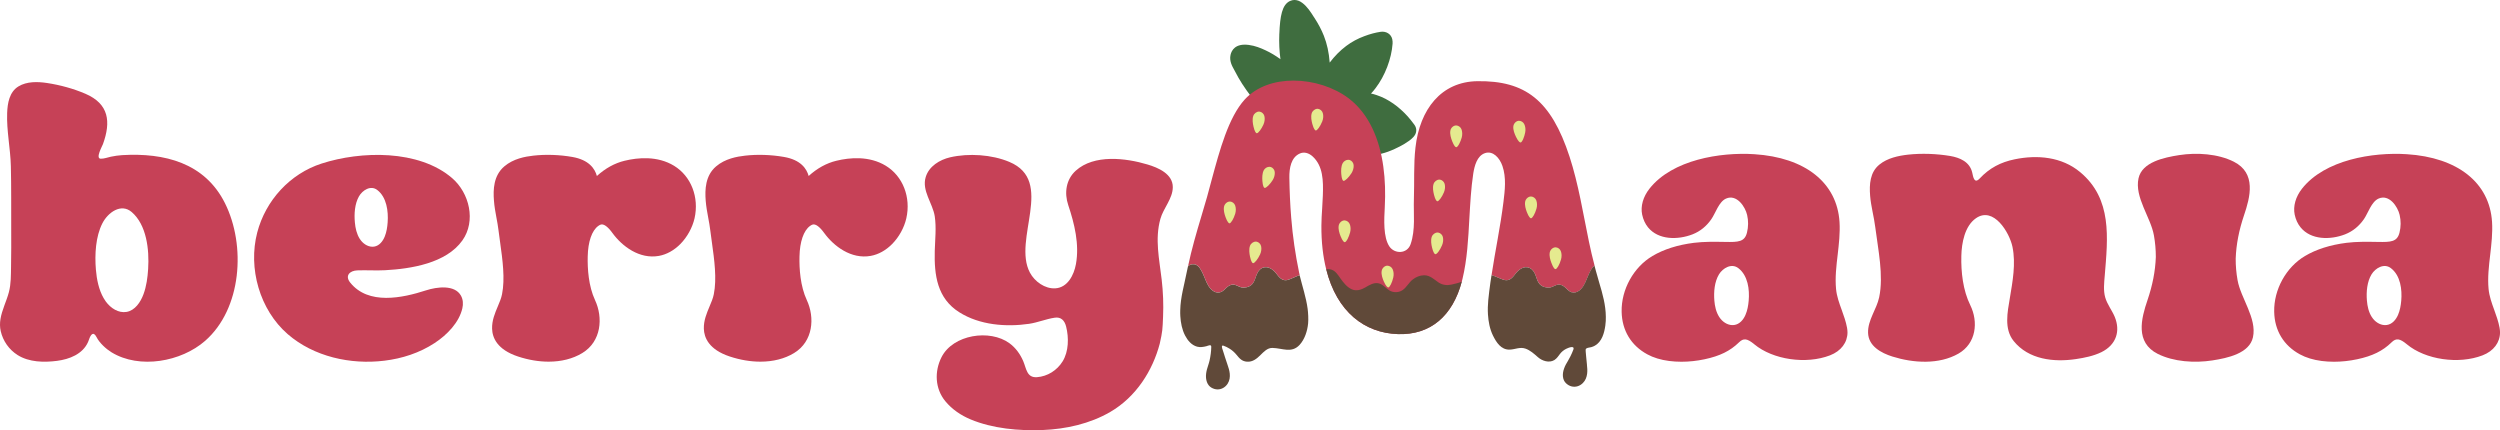
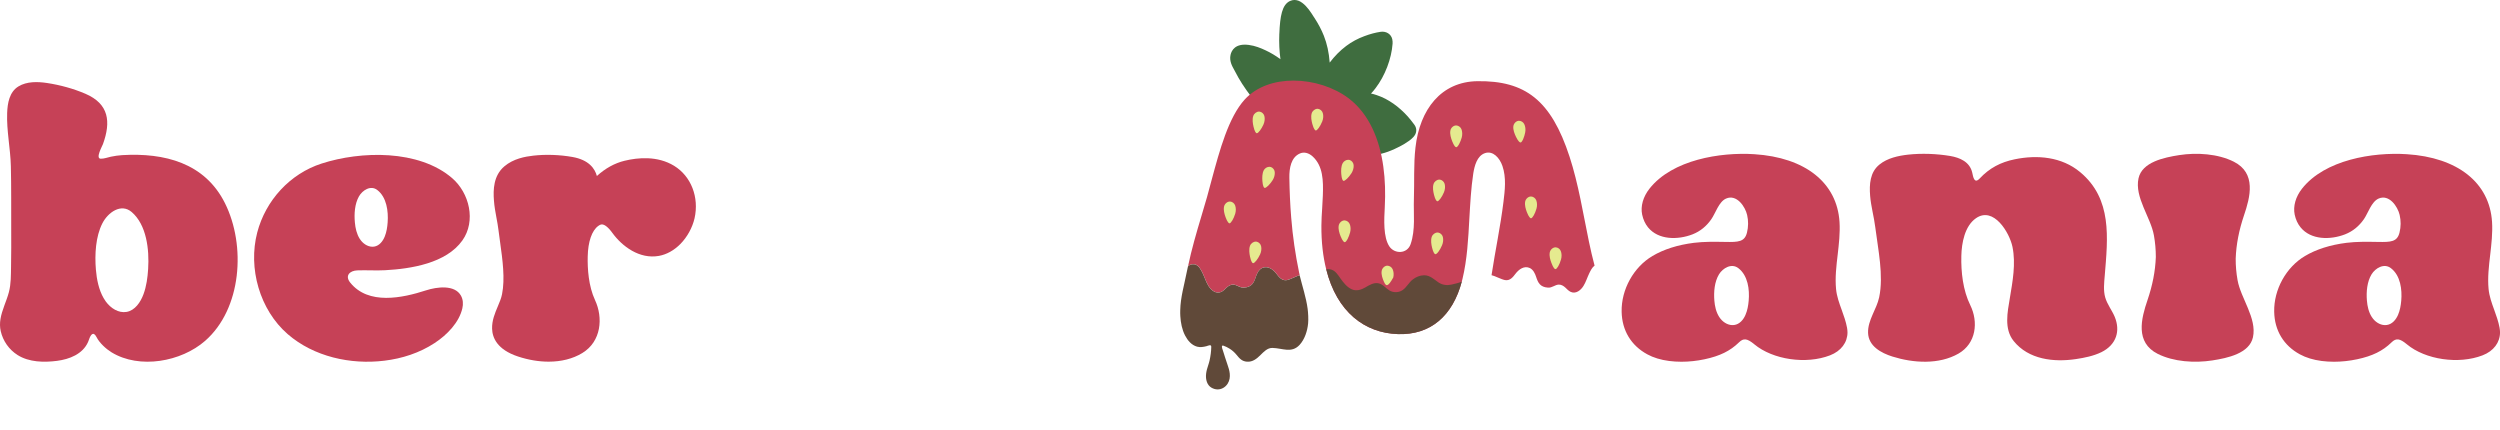
<svg xmlns="http://www.w3.org/2000/svg" width="93" height="16" viewBox="0 0 93 16" fill="none">
  <path d="M52.647 5C52.624 5.042 52.599 5.076 52.576 5.1C52.524 5.158 52.468 5.2 52.417 5.239C52.354 5.284 52.287 5.327 52.222 5.366C52.146 5.409 52.072 5.45 51.995 5.486C51.916 5.527 51.836 5.562 51.755 5.596C51.676 5.629 51.594 5.659 51.514 5.683C51.427 5.711 51.352 5.728 51.282 5.737C51.254 5.741 51.224 5.743 51.195 5.745L51.053 5.749L50.966 5.637C50.948 5.613 49.081 3.251 46.831 3.709L46.66 3.744L46.554 3.607C46.288 3.26 46.095 2.957 45.941 2.652C45.934 2.634 45.921 2.613 45.909 2.593C45.837 2.463 45.725 2.268 45.776 2.042C45.813 1.874 45.954 1.604 46.459 1.672C46.691 1.702 46.903 1.789 47.077 1.871C47.27 1.961 47.454 2.071 47.633 2.203C47.592 1.907 47.577 1.594 47.59 1.269L47.592 1.245C47.618 0.602 47.692 0.177 47.984 0.039C48.071 -0.002 48.244 -0.046 48.446 0.108C48.627 0.243 48.757 0.444 48.869 0.623L48.899 0.667C49.044 0.89 49.159 1.107 49.248 1.332C49.365 1.627 49.437 1.957 49.465 2.329C49.646 2.089 49.852 1.88 50.08 1.709C50.284 1.556 50.511 1.434 50.754 1.345C50.966 1.265 51.17 1.211 51.361 1.183C51.566 1.154 51.746 1.265 51.792 1.456C51.807 1.519 51.805 1.575 51.804 1.624C51.764 2.185 51.523 2.82 51.17 3.28C51.116 3.353 51.059 3.42 51.001 3.479C51.07 3.494 51.141 3.512 51.209 3.537C51.317 3.572 51.426 3.619 51.532 3.672C51.634 3.726 51.736 3.787 51.835 3.856C51.93 3.923 52.024 3.997 52.115 4.079C52.202 4.157 52.29 4.244 52.372 4.336C52.446 4.419 52.52 4.514 52.611 4.635C52.697 4.75 52.706 4.882 52.647 5Z" fill="#3F6D3F" />
-   <path d="M33.715 8.122C33.635 8.471 33.443 8.819 33.188 9.077C32.954 9.314 32.678 9.467 32.391 9.519C31.666 9.65 31.02 9.163 30.657 8.663C30.475 8.411 30.351 8.359 30.294 8.35C30.262 8.346 30.212 8.346 30.133 8.405C29.895 8.577 29.752 8.992 29.741 9.542C29.73 9.993 29.77 10.641 30.014 11.166C30.317 11.816 30.251 12.7 29.54 13.133C29.188 13.347 28.756 13.454 28.288 13.454C27.925 13.454 27.538 13.391 27.148 13.262C26.367 13.004 26.193 12.557 26.183 12.228C26.175 11.921 26.288 11.656 26.395 11.4C26.462 11.242 26.525 11.094 26.554 10.944C26.67 10.367 26.572 9.659 26.485 9.034C26.462 8.873 26.44 8.717 26.422 8.565C26.404 8.411 26.376 8.261 26.346 8.1C26.308 7.894 26.269 7.683 26.252 7.466C26.22 7.052 26.236 6.533 26.638 6.19C26.974 5.902 27.416 5.824 27.718 5.79C28.177 5.738 28.692 5.755 29.169 5.839C29.787 5.947 30.008 6.274 30.082 6.547C30.398 6.261 30.744 6.069 31.113 5.98C31.611 5.859 32.337 5.792 32.953 6.167C33.587 6.553 33.893 7.339 33.715 8.122Z" fill="#C64157" />
  <path d="M25.837 8.122C25.756 8.471 25.564 8.819 25.31 9.077C25.075 9.314 24.799 9.467 24.513 9.519C23.788 9.65 23.142 9.163 22.779 8.663C22.597 8.411 22.473 8.359 22.416 8.35C22.384 8.346 22.334 8.346 22.255 8.405C22.017 8.577 21.874 8.992 21.863 9.542C21.852 9.993 21.892 10.641 22.136 11.166C22.439 11.816 22.373 12.7 21.662 13.133C21.31 13.347 20.878 13.454 20.41 13.454C20.047 13.454 19.661 13.391 19.27 13.262C18.489 13.004 18.315 12.557 18.306 12.228C18.297 11.921 18.41 11.656 18.517 11.4C18.584 11.242 18.647 11.094 18.676 10.944C18.792 10.367 18.694 9.659 18.607 9.034C18.585 8.873 18.562 8.717 18.544 8.565C18.526 8.411 18.498 8.261 18.468 8.1C18.43 7.894 18.391 7.683 18.375 7.466C18.342 7.052 18.358 6.533 18.76 6.19C19.096 5.902 19.538 5.824 19.84 5.79C20.299 5.738 20.814 5.755 21.292 5.839C21.909 5.947 22.13 6.274 22.204 6.547C22.52 6.261 22.866 6.069 23.235 5.98C23.733 5.859 24.459 5.792 25.075 6.167C25.709 6.553 26.014 7.339 25.837 8.122Z" fill="#C64157" />
  <path d="M15.852 10.8C14.966 11.088 13.701 11.357 13.025 10.509C12.824 10.255 13.01 10.069 13.291 10.058C13.637 10.045 13.983 10.071 14.329 10.052C15.291 10 16.599 9.793 17.201 8.944C17.714 8.221 17.463 7.178 16.816 6.623C15.575 5.561 13.43 5.61 11.964 6.084C10.79 6.462 9.882 7.452 9.569 8.649C9.223 9.976 9.659 11.525 10.705 12.432C11.673 13.27 13.045 13.572 14.297 13.418C14.957 13.339 15.608 13.128 16.165 12.763C16.639 12.454 17.082 11.989 17.2 11.467C17.236 11.311 17.228 11.143 17.147 10.998C16.914 10.582 16.252 10.671 15.852 10.8ZM13.352 7.307C13.483 7.076 13.79 6.878 14.036 7.069C14.385 7.338 14.45 7.859 14.421 8.269C14.408 8.447 14.381 8.631 14.313 8.798C14.244 8.97 14.112 9.144 13.918 9.174C13.73 9.203 13.549 9.097 13.434 8.955C13.415 8.932 13.398 8.909 13.382 8.884C13.269 8.705 13.221 8.49 13.202 8.281C13.171 7.96 13.195 7.585 13.352 7.307Z" fill="#C64157" />
  <path d="M0.017 11.872C-0.006 12.017 -0.008 12.165 0.027 12.318C0.111 12.685 0.337 13.008 0.657 13.209C1.083 13.477 1.638 13.486 2.121 13.424C2.581 13.364 3.075 13.176 3.276 12.722C3.289 12.692 3.3 12.662 3.311 12.632C3.37 12.454 3.471 12.305 3.592 12.542C3.701 12.758 3.945 12.981 4.149 13.106C5.191 13.742 6.74 13.458 7.629 12.681C8.995 11.486 9.153 9.13 8.369 7.559C7.619 6.058 6.119 5.678 4.544 5.771C4.402 5.78 4.261 5.801 4.122 5.83C4.001 5.856 3.872 5.907 3.747 5.904C3.541 5.899 3.801 5.441 3.83 5.361C4.131 4.53 4.056 3.866 3.177 3.488C2.729 3.296 2.234 3.161 1.752 3.088C1.402 3.035 1 3.024 0.687 3.214C0.35 3.418 0.279 3.837 0.266 4.204C0.242 4.862 0.388 5.523 0.404 6.182C0.423 6.958 0.413 7.734 0.417 8.511C0.419 8.978 0.42 9.445 0.411 9.913C0.405 10.233 0.413 10.558 0.33 10.871C0.242 11.205 0.071 11.531 0.017 11.872ZM3.808 8.308C4.016 7.901 4.505 7.55 4.898 7.887C5.454 8.363 5.557 9.282 5.511 10.005C5.491 10.321 5.448 10.645 5.34 10.94C5.229 11.244 5.019 11.55 4.709 11.603C4.409 11.654 4.121 11.468 3.937 11.218C3.907 11.177 3.88 11.135 3.855 11.091C3.674 10.776 3.598 10.396 3.567 10.028C3.52 9.461 3.558 8.799 3.808 8.308Z" fill="#C64157" />
  <path d="M78.714 12.527C78.632 12.766 78.446 12.967 78.169 13.102C77.878 13.243 77.541 13.311 77.223 13.358C76.4 13.481 75.462 13.375 74.907 12.685C74.545 12.233 74.679 11.612 74.766 11.09C74.869 10.472 74.993 9.812 74.864 9.183C74.756 8.657 74.163 7.664 73.507 8.117C73.087 8.408 72.973 9.04 72.962 9.516C72.947 10.123 73.022 10.799 73.293 11.349C73.604 11.981 73.511 12.776 72.859 13.152C72.13 13.571 71.174 13.507 70.399 13.264C69.978 13.131 69.506 12.877 69.492 12.38C69.478 11.909 69.81 11.508 69.905 11.06C70.077 10.247 69.862 9.267 69.76 8.452C69.712 8.061 69.601 7.68 69.569 7.286C69.535 6.856 69.562 6.406 69.917 6.12C70.213 5.88 70.616 5.793 70.985 5.752C71.489 5.698 72.037 5.718 72.539 5.801C72.909 5.863 73.277 6.021 73.368 6.425C73.402 6.58 73.441 6.856 73.646 6.638C74.01 6.25 74.425 6.033 74.946 5.926C75.792 5.752 76.695 5.833 77.378 6.4C78.581 7.397 78.411 8.848 78.297 10.246C78.275 10.513 78.239 10.802 78.314 11.064C78.388 11.322 78.563 11.538 78.667 11.784C78.777 12.049 78.79 12.305 78.714 12.527Z" fill="#C64157" />
  <path d="M83.81 12.546C83.678 13.148 82.867 13.32 82.298 13.408C81.641 13.51 80.858 13.46 80.268 13.164C79.423 12.739 79.652 11.852 79.887 11.164C80.071 10.622 80.178 10.093 80.197 9.559C80.197 9.29 80.173 9.021 80.126 8.757C80.008 8.085 79.399 7.339 79.553 6.633C79.685 6.03 80.496 5.859 81.066 5.77C81.722 5.668 82.507 5.718 83.097 6.015C83.941 6.44 83.71 7.327 83.476 8.014C83.293 8.556 83.187 9.084 83.168 9.619C83.166 9.887 83.19 10.156 83.237 10.421C83.355 11.095 83.964 11.841 83.81 12.546Z" fill="#C64157" />
  <path d="M68.71 12.193C68.668 11.961 68.588 11.742 68.512 11.53C68.416 11.267 68.326 11.019 68.301 10.748C68.261 10.325 68.312 9.891 68.362 9.473C68.407 9.077 68.456 8.666 68.43 8.255C68.338 6.797 67.153 5.856 65.258 5.736C63.993 5.655 62.212 5.942 61.362 7.017C61.124 7.319 61.023 7.671 61.088 7.983C61.127 8.166 61.2 8.326 61.306 8.457C61.692 8.931 62.414 8.93 62.961 8.718C63.257 8.602 63.484 8.409 63.661 8.155C63.818 7.931 63.94 7.505 64.209 7.387C64.603 7.214 64.921 7.683 64.993 7.996C65.043 8.212 65.041 8.439 64.987 8.655C64.9 8.999 64.666 9.008 64.189 9L64.089 8.998C63.776 8.993 63.387 8.987 63.013 9.033C62.407 9.11 61.89 9.275 61.471 9.523C60.769 9.938 60.307 10.773 60.325 11.598C60.338 12.293 60.678 12.855 61.28 13.181C61.506 13.305 61.779 13.387 62.089 13.428C62.238 13.447 62.392 13.457 62.55 13.457C62.832 13.457 63.124 13.426 63.414 13.364C63.98 13.243 64.362 13.056 64.689 12.737C64.86 12.57 64.994 12.587 65.261 12.808C65.951 13.382 67.188 13.562 68.076 13.219C68.488 13.06 68.727 12.74 68.727 12.362C68.726 12.307 68.72 12.251 68.71 12.193ZM65.051 11.187C65.035 11.366 65.004 11.551 64.93 11.718C64.855 11.89 64.715 12.063 64.511 12.09C64.314 12.117 64.126 12.008 64.007 11.863C63.988 11.84 63.97 11.816 63.954 11.79C63.838 11.609 63.791 11.392 63.774 11.182C63.748 10.86 63.778 10.483 63.947 10.205C64.087 9.975 64.411 9.78 64.666 9.975C65.027 10.252 65.088 10.776 65.051 11.187Z" fill="#C64157" />
  <path d="M92.984 12.193C92.942 11.961 92.862 11.742 92.786 11.53C92.69 11.267 92.601 11.019 92.575 10.748C92.535 10.325 92.587 9.891 92.636 9.473C92.681 9.077 92.73 8.666 92.704 8.255C92.612 6.797 91.427 5.856 89.532 5.736C88.267 5.655 86.486 5.942 85.636 7.017C85.398 7.319 85.298 7.671 85.362 7.983C85.401 8.166 85.474 8.326 85.581 8.457C85.966 8.931 86.689 8.93 87.235 8.718C87.531 8.602 87.758 8.409 87.936 8.155C88.092 7.931 88.215 7.505 88.483 7.387C88.878 7.214 89.195 7.683 89.267 7.996C89.317 8.212 89.316 8.439 89.261 8.655C89.174 8.999 88.94 9.008 88.463 9L88.363 8.998C88.05 8.993 87.661 8.987 87.288 9.033C86.682 9.11 86.165 9.275 85.746 9.523C85.044 9.938 84.582 10.773 84.6 11.598C84.613 12.293 84.953 12.855 85.555 13.181C85.781 13.305 86.054 13.387 86.364 13.428C86.513 13.447 86.667 13.457 86.825 13.457C87.107 13.457 87.399 13.426 87.689 13.364C88.255 13.243 88.637 13.056 88.964 12.737C89.135 12.57 89.269 12.587 89.536 12.808C90.225 13.382 91.463 13.562 92.351 13.219C92.763 13.06 93.001 12.74 93.001 12.362C93 12.307 92.994 12.251 92.984 12.193ZM89.326 11.187C89.31 11.366 89.279 11.551 89.205 11.718C89.13 11.89 88.99 12.063 88.786 12.09C88.589 12.117 88.4 12.008 88.282 11.863C88.263 11.84 88.245 11.816 88.229 11.79C88.113 11.609 88.066 11.392 88.049 11.182C88.022 10.86 88.053 10.483 88.222 10.205C88.362 9.975 88.686 9.78 88.941 9.975C89.302 10.252 89.362 10.776 89.326 11.187Z" fill="#C64157" />
-   <path d="M43.214 10.397C43.268 10.858 43.286 11.32 43.266 11.779C43.246 12.255 43.248 12.316 43.143 12.784C42.88 13.781 42.27 14.761 41.301 15.325C40.542 15.765 39.656 15.962 38.786 15.997C37.903 16.031 36.928 15.945 36.107 15.602C35.746 15.451 35.416 15.229 35.166 14.925C34.78 14.457 34.756 13.815 35.026 13.284C35.454 12.444 36.822 12.235 37.551 12.768C37.782 12.937 37.953 13.174 38.065 13.437C38.183 13.714 38.195 14.059 38.576 14.031C38.967 14.003 39.324 13.776 39.529 13.444C39.758 13.072 39.764 12.562 39.66 12.149C39.604 11.925 39.472 11.78 39.231 11.819C38.911 11.867 38.607 11.997 38.283 12.046C37.422 12.172 36.441 12.092 35.689 11.618C34.861 11.1 34.75 10.233 34.773 9.334C34.785 8.912 34.836 8.468 34.773 8.047C34.699 7.566 34.282 7.091 34.436 6.588C34.556 6.186 34.954 5.943 35.344 5.852C36.035 5.693 36.893 5.748 37.548 6.023C39.255 6.737 37.656 8.905 38.313 10.142C38.489 10.473 38.872 10.751 39.261 10.726C39.718 10.696 39.951 10.228 40.024 9.829C40.159 9.093 39.971 8.322 39.738 7.628C39.587 7.177 39.654 6.681 40.018 6.35C40.701 5.732 41.879 5.877 42.684 6.118C43.086 6.237 43.632 6.471 43.628 6.965C43.625 7.392 43.277 7.743 43.166 8.144C42.956 8.901 43.127 9.64 43.214 10.397Z" fill="#C64157" />
  <path d="M59.318 9.881C59.227 9.946 59.171 10.065 59.123 10.161C59.047 10.317 58.997 10.488 58.906 10.635C58.809 10.793 58.627 10.945 58.434 10.86C58.355 10.825 58.293 10.758 58.23 10.697C58.165 10.637 58.081 10.585 57.99 10.587C57.847 10.589 57.741 10.711 57.587 10.7C57.294 10.68 57.216 10.522 57.143 10.297C57.102 10.173 57.038 10.036 56.913 9.972C56.699 9.872 56.502 10.02 56.376 10.184C56.285 10.303 56.176 10.453 55.986 10.419C55.847 10.393 55.602 10.26 55.485 10.237C55.623 9.327 55.817 8.423 55.929 7.509C55.981 7.086 56.04 6.606 55.89 6.173C55.788 5.876 55.541 5.598 55.245 5.695C54.941 5.795 54.85 6.179 54.805 6.458C54.722 7.007 54.692 7.58 54.66 8.133C54.62 8.879 54.579 9.654 54.404 10.378C54.396 10.408 54.389 10.435 54.382 10.463C54.041 11.752 53.212 12.469 52.003 12.428C50.766 12.388 49.731 11.606 49.334 10.016C49.216 9.546 49.152 9.008 49.156 8.394C49.156 8.183 49.171 7.969 49.184 7.761C49.194 7.6 49.205 7.436 49.21 7.273C49.23 6.712 49.216 6.177 48.835 5.824C48.69 5.689 48.516 5.643 48.367 5.705C48.023 5.845 47.959 6.263 47.964 6.611C47.972 7.105 47.992 7.607 48.033 8.099C48.087 8.784 48.187 9.464 48.326 10.134C48.334 10.169 48.341 10.205 48.35 10.24C48.233 10.26 48.014 10.392 47.875 10.418C47.685 10.451 47.576 10.301 47.485 10.182C47.358 10.019 47.162 9.87 46.948 9.97C46.824 10.033 46.759 10.171 46.718 10.295C46.646 10.52 46.568 10.678 46.274 10.698C46.12 10.71 46.014 10.587 45.871 10.585C45.78 10.583 45.697 10.635 45.631 10.695C45.568 10.756 45.507 10.823 45.427 10.858C45.234 10.944 45.052 10.791 44.955 10.633C44.864 10.486 44.814 10.316 44.738 10.159C44.675 10.031 44.597 9.864 44.441 9.832C44.359 9.818 44.248 9.838 44.194 9.908C44.326 9.277 44.511 8.645 44.695 8.031C44.764 7.797 44.835 7.563 44.901 7.331C44.961 7.121 45.02 6.9 45.079 6.671C45.371 5.591 45.7 4.365 46.305 3.7C46.751 3.214 47.421 2.998 48.116 2.998C48.857 2.998 49.626 3.243 50.177 3.663C50.95 4.252 51.327 5.225 51.46 6.2C51.529 6.695 51.54 7.198 51.514 7.696C51.488 8.17 51.453 8.825 51.687 9.171C51.88 9.453 52.346 9.453 52.475 9.083C52.662 8.539 52.578 7.962 52.597 7.399C52.619 6.764 52.583 6.123 52.655 5.49C52.815 4.065 53.613 3.037 54.961 3.02C56.733 2.997 57.699 3.718 58.389 5.833C58.722 6.858 58.889 7.932 59.108 8.987C59.171 9.289 59.24 9.586 59.318 9.881Z" fill="#C64157" />
  <path d="M46.874 9.467C46.8 9.626 46.672 9.797 46.612 9.791C46.589 9.788 46.538 9.733 46.5 9.544C46.476 9.426 46.454 9.272 46.5 9.144C46.532 9.055 46.625 8.988 46.714 8.988C46.72 8.988 46.727 8.988 46.733 8.989C46.739 8.989 46.746 8.991 46.753 8.992C46.829 9.01 46.896 9.078 46.913 9.157C46.935 9.252 46.921 9.367 46.874 9.467Z" fill="#E5EA8F" />
  <path d="M45.95 7.951C45.892 8.141 45.792 8.307 45.736 8.309C45.719 8.314 45.655 8.261 45.591 8.08C45.55 7.965 45.507 7.817 45.535 7.684C45.556 7.584 45.649 7.5 45.744 7.498C45.745 7.497 45.747 7.497 45.748 7.497C45.754 7.497 45.758 7.498 45.764 7.498C45.842 7.504 45.917 7.562 45.946 7.639C45.98 7.729 45.982 7.846 45.95 7.951Z" fill="#E5EA8F" />
  <path d="M47.342 6.703C47.249 6.851 47.1 7.005 47.04 6.99C47.017 6.984 46.974 6.923 46.961 6.731C46.952 6.61 46.951 6.455 47.012 6.334C47.052 6.257 47.139 6.205 47.221 6.205C47.236 6.205 47.25 6.207 47.264 6.211C47.271 6.212 47.276 6.214 47.283 6.216C47.357 6.244 47.414 6.32 47.421 6.401C47.43 6.497 47.401 6.61 47.342 6.703Z" fill="#E5EA8F" />
  <path d="M47.003 4.627C46.932 4.788 46.81 4.963 46.749 4.957C46.725 4.955 46.674 4.901 46.631 4.714C46.604 4.595 46.578 4.442 46.621 4.314C46.652 4.222 46.746 4.151 46.835 4.151C46.84 4.151 46.845 4.152 46.85 4.153C46.857 4.153 46.864 4.154 46.87 4.155C46.947 4.171 47.015 4.237 47.035 4.316C47.059 4.41 47.047 4.527 47.003 4.627Z" fill="#E5EA8F" />
  <path d="M49.188 4.516C49.114 4.703 48.998 4.857 48.948 4.855C48.924 4.854 48.87 4.802 48.82 4.617C48.788 4.499 48.757 4.348 48.795 4.217C48.823 4.122 48.918 4.047 49.009 4.047H49.017C49.024 4.048 49.031 4.049 49.038 4.05C49.115 4.062 49.185 4.126 49.208 4.205C49.236 4.297 49.229 4.414 49.188 4.516Z" fill="#E5EA8F" />
  <path d="M50.276 6.442C50.169 6.608 50.029 6.742 49.975 6.728C49.952 6.723 49.909 6.662 49.895 6.47C49.886 6.349 49.885 6.194 49.947 6.073C49.987 5.996 50.074 5.944 50.155 5.944C50.17 5.944 50.184 5.946 50.198 5.949C50.204 5.951 50.211 5.953 50.217 5.955C50.291 5.982 50.347 6.058 50.355 6.14C50.365 6.236 50.334 6.349 50.276 6.442Z" fill="#E5EA8F" />
  <path d="M50.224 8.646C50.18 8.815 50.086 9.007 50.024 9.01C49.999 9.013 49.941 8.966 49.87 8.787C49.825 8.674 49.777 8.528 49.8 8.393C49.817 8.292 49.908 8.205 50.002 8.199C50.006 8.199 50.009 8.199 50.014 8.199C50.016 8.199 50.019 8.199 50.022 8.199C50.1 8.203 50.177 8.258 50.209 8.334C50.247 8.423 50.253 8.54 50.224 8.646Z" fill="#E5EA8F" />
-   <path d="M51.83 10.322C51.786 10.515 51.699 10.689 51.644 10.694C51.622 10.696 51.559 10.653 51.481 10.477C51.432 10.366 51.379 10.22 51.397 10.086C51.41 9.984 51.498 9.894 51.591 9.884C51.597 9.884 51.603 9.884 51.61 9.884H51.611C51.69 9.884 51.769 9.937 51.804 10.011C51.845 10.099 51.855 10.215 51.83 10.322Z" fill="#E5EA8F" />
+   <path d="M51.83 10.322C51.622 10.696 51.559 10.653 51.481 10.477C51.432 10.366 51.379 10.22 51.397 10.086C51.41 9.984 51.498 9.894 51.591 9.884C51.597 9.884 51.603 9.884 51.61 9.884H51.611C51.69 9.884 51.769 9.937 51.804 10.011C51.845 10.099 51.855 10.215 51.83 10.322Z" fill="#E5EA8F" />
  <path d="M53.644 9.124C53.566 9.306 53.456 9.461 53.393 9.456C53.369 9.454 53.317 9.4 53.273 9.213C53.245 9.095 53.218 8.943 53.26 8.813C53.291 8.72 53.384 8.65 53.474 8.65C53.479 8.65 53.483 8.65 53.488 8.651C53.495 8.651 53.502 8.652 53.508 8.653C53.586 8.669 53.654 8.735 53.674 8.813C53.698 8.907 53.687 9.024 53.644 9.124Z" fill="#E5EA8F" />
  <path d="M53.715 7.154C53.639 7.336 53.521 7.493 53.468 7.488C53.444 7.486 53.391 7.433 53.345 7.247C53.316 7.129 53.287 6.977 53.328 6.847C53.357 6.753 53.452 6.681 53.542 6.681C53.546 6.681 53.55 6.682 53.554 6.682C53.561 6.682 53.567 6.683 53.574 6.684C53.651 6.698 53.72 6.764 53.742 6.843C53.767 6.936 53.757 7.052 53.715 7.154Z" fill="#E5EA8F" />
  <path d="M54.377 5.114C54.331 5.283 54.234 5.474 54.173 5.477C54.146 5.48 54.091 5.432 54.021 5.254C53.977 5.14 53.93 4.993 53.954 4.859C53.971 4.758 54.063 4.672 54.157 4.667C54.16 4.666 54.164 4.666 54.167 4.666C54.17 4.666 54.174 4.666 54.177 4.667C54.255 4.671 54.332 4.727 54.364 4.802C54.401 4.892 54.405 5.008 54.377 5.114Z" fill="#E5EA8F" />
  <path d="M56.738 4.923C56.706 5.095 56.626 5.294 56.565 5.301C56.541 5.305 56.479 5.264 56.395 5.091C56.343 4.981 56.283 4.838 56.296 4.703C56.306 4.601 56.39 4.508 56.483 4.495C56.49 4.494 56.497 4.494 56.503 4.493C56.581 4.492 56.663 4.54 56.7 4.613C56.744 4.699 56.759 4.815 56.738 4.923Z" fill="#E5EA8F" />
  <path d="M57.158 7.759C57.103 7.953 57.008 8.119 56.952 8.121C56.934 8.124 56.87 8.076 56.801 7.896C56.758 7.783 56.712 7.635 56.736 7.501C56.755 7.4 56.847 7.315 56.941 7.31C56.944 7.31 56.947 7.31 56.95 7.31C56.954 7.31 56.957 7.31 56.961 7.31C57.039 7.315 57.116 7.371 57.147 7.447C57.183 7.536 57.188 7.653 57.158 7.759Z" fill="#E5EA8F" />
  <path d="M58.071 9.65C58.016 9.844 57.921 10.009 57.864 10.012C57.836 10.016 57.782 9.965 57.715 9.786C57.671 9.673 57.626 9.525 57.651 9.391C57.67 9.291 57.762 9.205 57.856 9.201C57.859 9.2 57.861 9.2 57.864 9.2C57.868 9.2 57.872 9.2 57.876 9.201C57.955 9.206 58.031 9.262 58.061 9.338C58.097 9.428 58.101 9.545 58.071 9.65Z" fill="#E5EA8F" />
  <path d="M54.382 10.464C54.043 11.753 53.212 12.47 52.003 12.429C50.767 12.389 49.732 11.607 49.335 10.017C49.381 10.009 49.428 10.009 49.468 10.015C49.67 10.046 49.762 10.213 49.869 10.364C49.977 10.515 50.111 10.685 50.286 10.762C50.459 10.839 50.638 10.781 50.793 10.69C50.937 10.606 51.107 10.501 51.281 10.539C51.444 10.574 51.547 10.719 51.684 10.803C51.831 10.893 52.029 10.891 52.173 10.794C52.329 10.687 52.407 10.511 52.555 10.396C52.675 10.303 52.824 10.241 52.977 10.24C53.201 10.239 53.345 10.395 53.518 10.51C53.662 10.605 53.833 10.624 53.998 10.586C54.045 10.575 54.371 10.504 54.382 10.464Z" fill="#604939" />
  <path d="M48.662 12.031C48.636 12.309 48.537 12.621 48.343 12.832C48.042 13.152 47.706 12.95 47.332 12.943C47.145 12.94 47.013 13.088 46.89 13.207C46.751 13.346 46.597 13.47 46.389 13.455C46.201 13.442 46.109 13.335 45.999 13.199C45.926 13.109 45.837 13.03 45.738 12.969C45.668 12.925 45.59 12.886 45.511 12.859C45.419 12.827 45.465 12.963 45.479 13.001C45.513 13.095 45.538 13.192 45.57 13.287C45.599 13.382 45.633 13.478 45.665 13.573L45.67 13.588C45.724 13.742 45.822 14.034 45.668 14.274C45.579 14.411 45.44 14.486 45.295 14.486C45.217 14.486 45.135 14.463 45.061 14.418C44.911 14.329 44.839 14.132 44.868 13.895C44.881 13.788 44.913 13.687 44.944 13.592C44.964 13.529 44.983 13.47 44.996 13.41C45.033 13.245 45.056 13.074 45.059 12.905C45.059 12.856 45.042 12.837 44.991 12.845C44.951 12.85 44.916 12.869 44.878 12.879C44.761 12.907 44.653 12.927 44.532 12.896C44.326 12.84 44.18 12.665 44.085 12.481C43.971 12.261 43.923 12.009 43.908 11.762C43.903 11.688 43.903 11.614 43.905 11.54C43.914 11.059 44.055 10.595 44.146 10.127L44.191 9.917L44.193 9.911C44.247 9.841 44.358 9.821 44.44 9.835C44.596 9.867 44.673 10.034 44.737 10.162C44.813 10.319 44.863 10.489 44.954 10.636C45.051 10.794 45.233 10.946 45.426 10.861C45.506 10.826 45.567 10.759 45.63 10.698C45.696 10.638 45.779 10.586 45.87 10.588C46.013 10.59 46.119 10.713 46.273 10.701C46.566 10.681 46.645 10.523 46.717 10.298C46.758 10.174 46.823 10.037 46.947 9.973C47.161 9.873 47.358 10.021 47.484 10.185C47.575 10.304 47.684 10.454 47.874 10.421C48.013 10.395 48.232 10.263 48.349 10.242L48.351 10.256C48.442 10.634 48.588 11.063 48.644 11.485C48.664 11.636 48.677 11.875 48.662 12.031Z" fill="#604939" />
-   <path d="M59.718 12.111C59.679 12.387 59.594 12.705 59.334 12.856C59.289 12.882 59.241 12.902 59.191 12.915C59.136 12.93 59.077 12.93 59.025 12.955C58.973 12.98 58.986 13.028 58.988 13.075C58.991 13.139 58.996 13.204 59.005 13.267C59.013 13.368 59.023 13.468 59.035 13.568V13.583C59.053 13.746 59.085 14.053 58.88 14.251C58.764 14.367 58.611 14.408 58.47 14.376C58.394 14.358 58.32 14.318 58.256 14.257C58.13 14.137 58.103 13.93 58.185 13.706C58.22 13.602 58.275 13.513 58.327 13.426C58.36 13.368 58.392 13.314 58.417 13.261C58.458 13.177 58.498 13.093 58.529 13.006C58.588 12.832 58.329 12.943 58.263 12.976C58.175 13.019 58.096 13.083 58.036 13.16C57.974 13.241 57.917 13.332 57.829 13.389C57.825 13.391 57.822 13.394 57.818 13.396C57.623 13.512 57.365 13.425 57.207 13.284C57.072 13.165 56.923 13.029 56.745 12.968C56.537 12.898 56.362 13.001 56.156 13.006C55.837 13.013 55.664 12.736 55.538 12.482C55.419 12.237 55.369 11.967 55.352 11.696C55.341 11.522 55.347 11.343 55.363 11.17C55.386 10.95 55.411 10.728 55.443 10.508L55.484 10.238C55.601 10.258 55.846 10.394 55.985 10.42C56.175 10.454 56.284 10.303 56.375 10.185C56.502 10.021 56.698 9.872 56.912 9.973C56.943 9.988 56.969 10.01 56.997 10.034C57.068 10.104 57.112 10.205 57.142 10.297C57.201 10.481 57.265 10.62 57.448 10.676C57.487 10.687 57.534 10.696 57.585 10.7C57.74 10.712 57.845 10.589 57.988 10.587C58.07 10.585 58.146 10.626 58.209 10.68C58.215 10.685 58.222 10.691 58.228 10.696C58.291 10.757 58.352 10.824 58.432 10.859C58.448 10.867 58.463 10.873 58.48 10.874C58.654 10.919 58.814 10.779 58.903 10.634C58.994 10.488 59.044 10.317 59.12 10.161C59.168 10.064 59.224 9.945 59.315 9.881C59.331 9.944 59.348 10.007 59.365 10.07C59.404 10.218 59.447 10.367 59.491 10.514C59.616 10.927 59.734 11.351 59.737 11.786C59.74 11.882 59.734 11.994 59.718 12.111Z" fill="#604939" />
</svg>